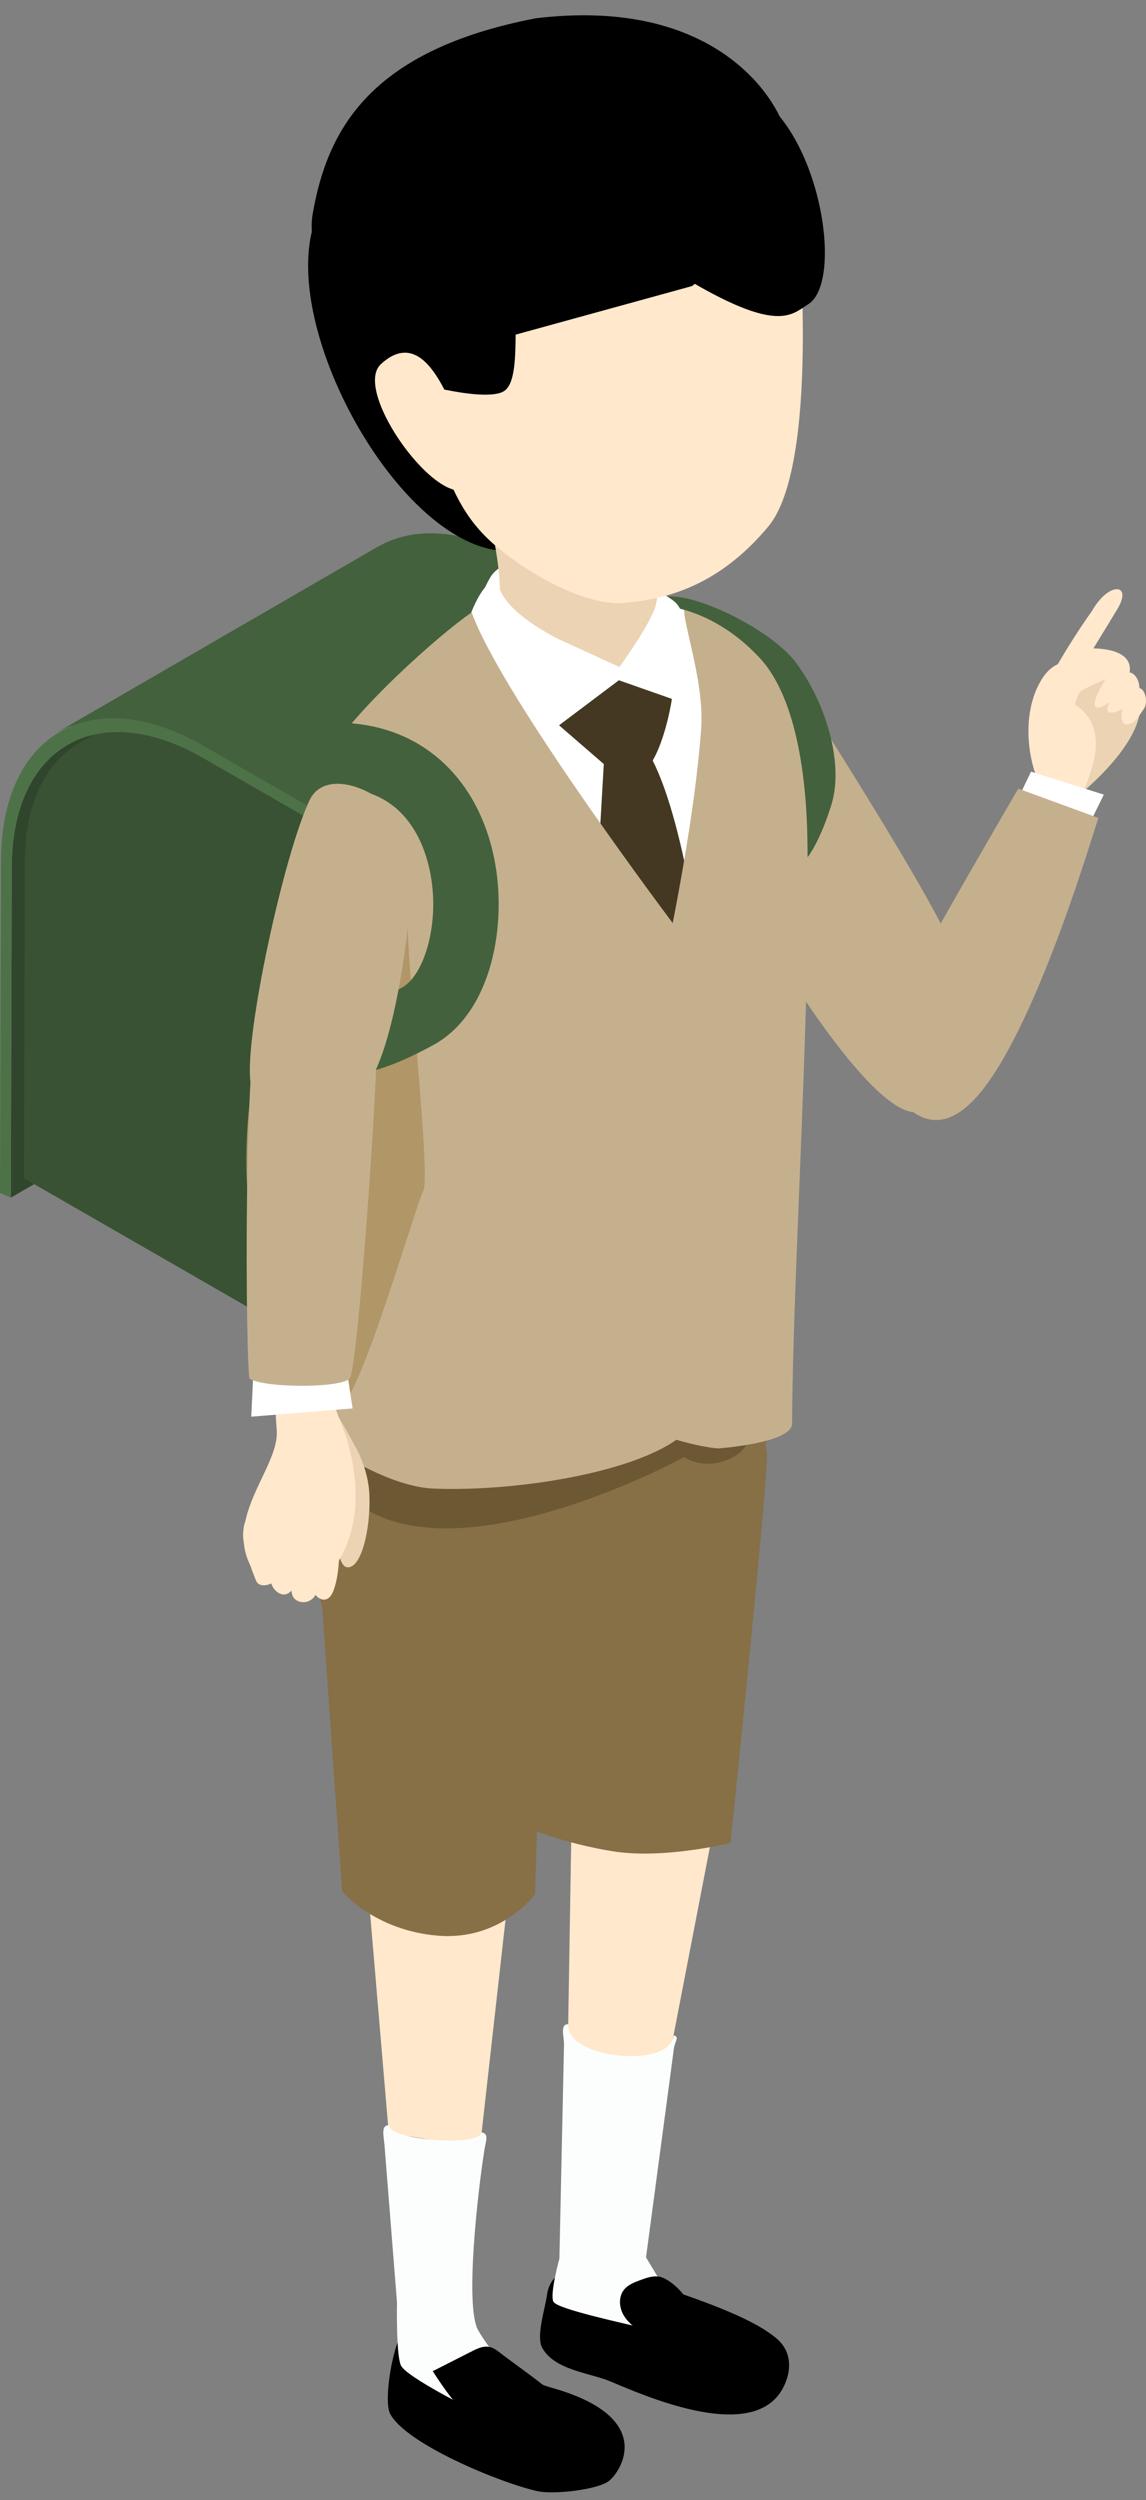
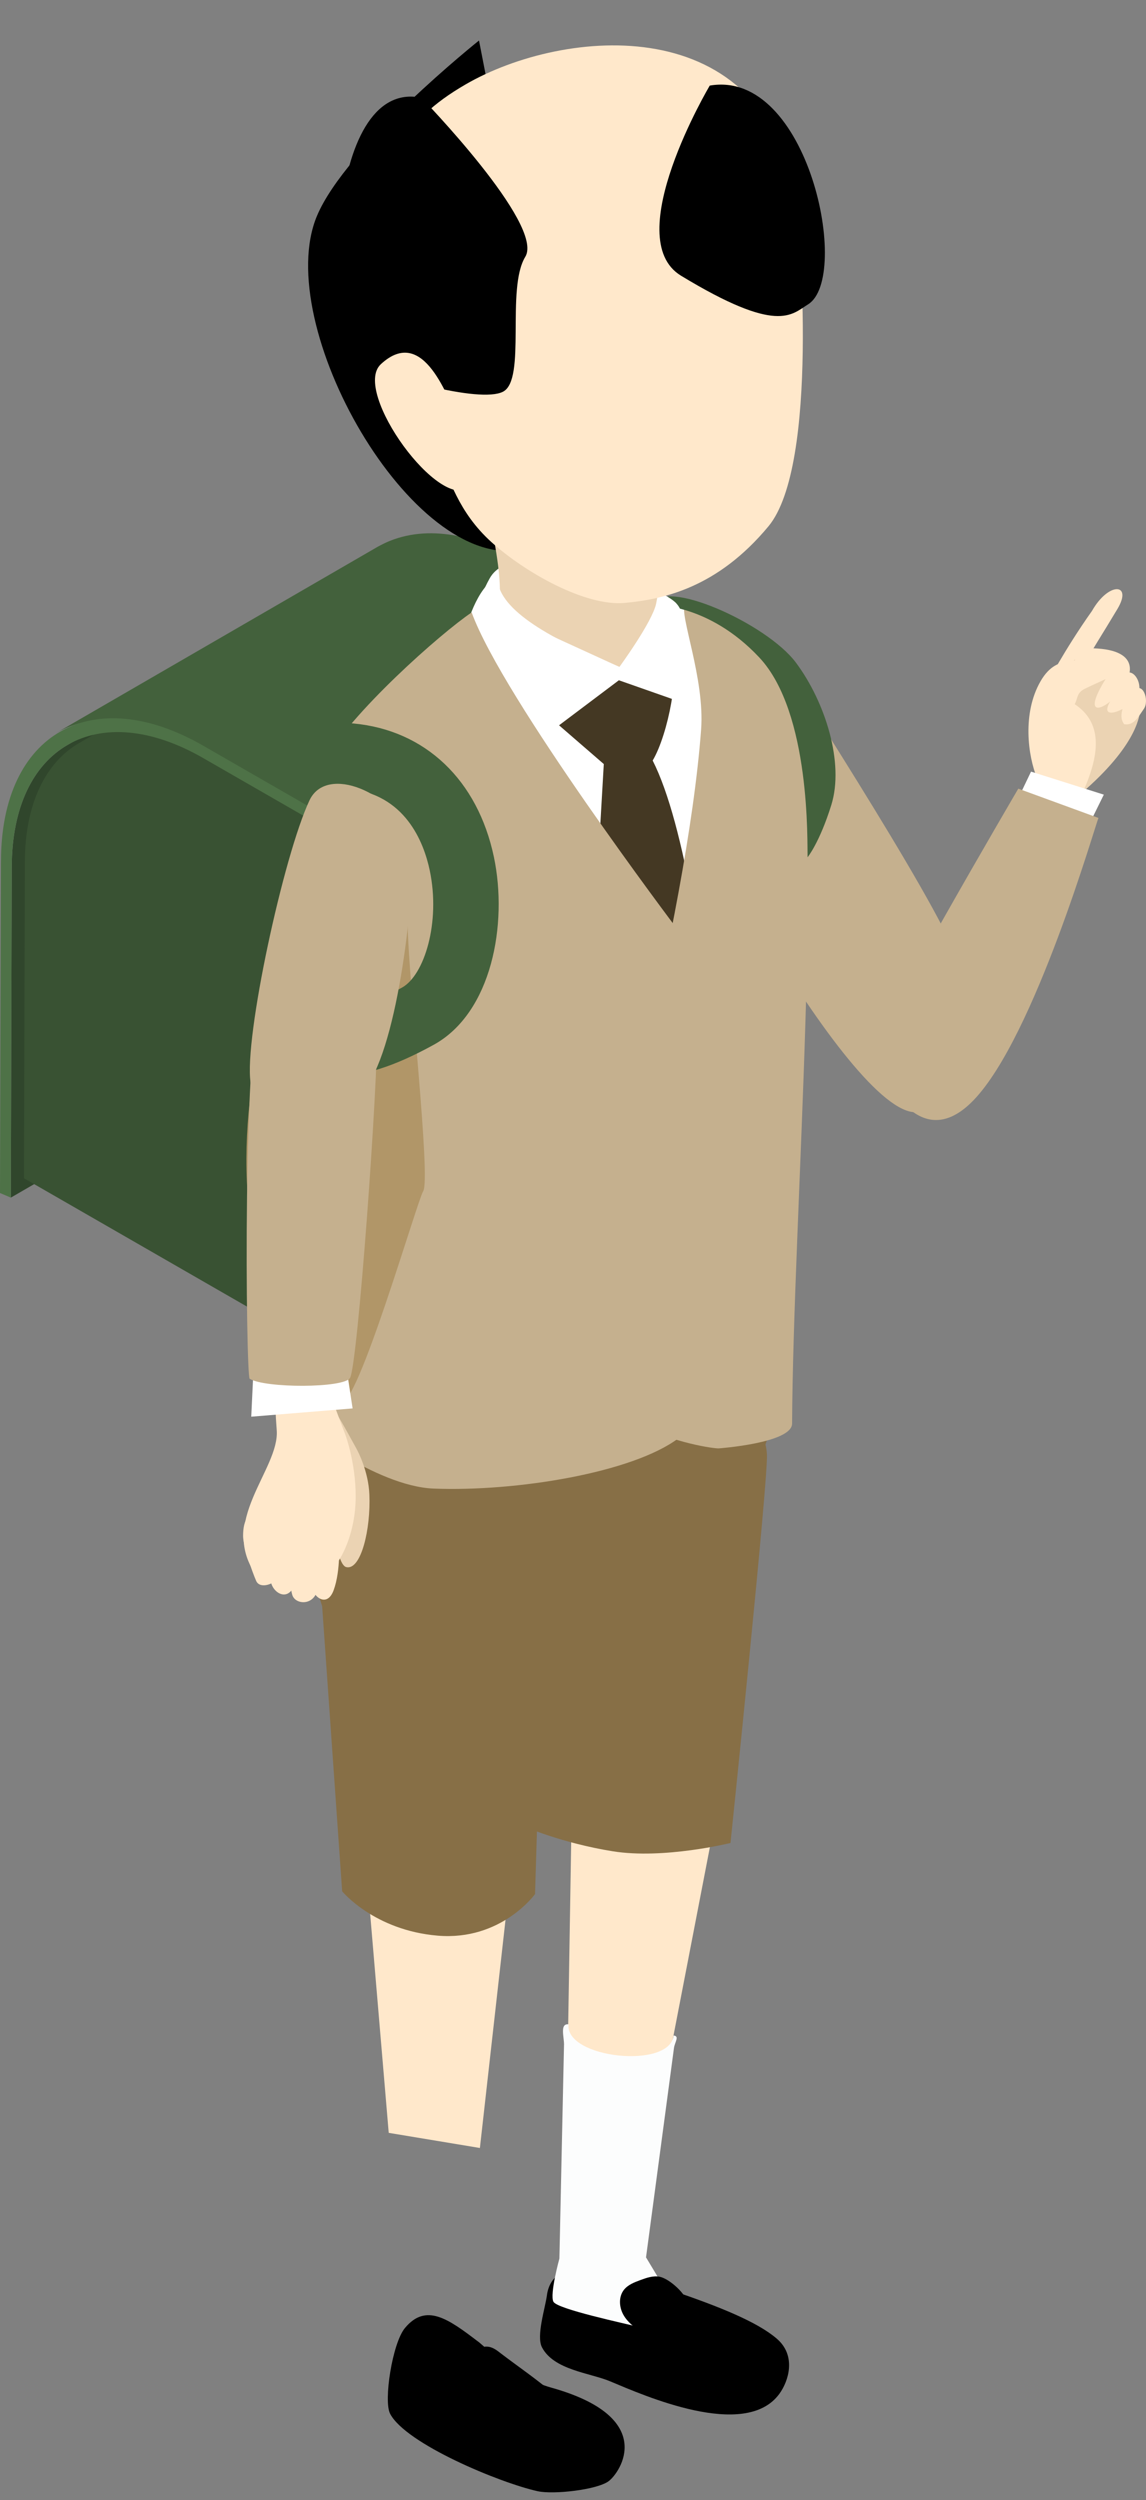
<svg xmlns="http://www.w3.org/2000/svg" width="150" height="327" viewBox="0 0 150 327" fill="none">
  <rect x="0" y="0" width="150" height="327" fill="#808080" stroke="none" />
  <path d="M1.54 113.377C1.561 105.548 4.347 100.034 8.835 97.44L50.948 73.068C46.46 75.666 43.675 81.181 43.654 89.005L43.532 132.277L1.419 156.649L1.54 113.377Z" fill="#30462C" />
  <path d="M3.138 154.121L3.255 112.726C3.276 105.093 5.99 99.716 10.365 97.185L43.838 77.809C44.211 77.592 44.585 77.379 44.954 77.162L47.907 75.453C49.178 74.718 50.428 73.995 51.627 73.297C56.057 70.733 62.189 71.088 68.942 74.973L82.936 83.019L82.738 152.279L41.476 176.162L3.138 154.117V154.121Z" fill="#395233" />
  <path d="M49.412 71.53C49.941 71.246 50.482 70.966 51.04 70.745C56.728 68.472 63.083 70.427 68.179 73.343L82.625 81.648L40.511 106.021L26.065 97.716C25.344 97.302 24.652 96.938 23.922 96.592C18.826 94.077 12.437 92.932 7.299 95.902L49.412 71.53Z" fill="#43613C" />
  <path d="M0.13 112.567C0.176 95.919 12.055 89.177 26.602 97.54L41.048 105.845V107.462L26.598 99.157C12.827 91.236 1.585 97.624 1.539 113.377L1.418 156.649L-0 156.047L0.126 112.563L0.13 112.567Z" fill="#4E7247" />
  <path d="M101.686 85.204C100.553 83.081 89.253 91.357 87.714 95.518C86.179 99.679 111.191 146.033 119.966 145.474C128.741 144.914 126.556 132.903 125.859 127.234C125.159 121.565 103.951 89.452 101.686 85.204Z" fill="#C5B08E" />
  <path d="M142.935 79.902C139.286 85.045 136.832 89.782 136.832 89.782C138.85 91.274 141.421 87.927 142.277 86.265C142.818 85.216 144.248 83.019 146.266 79.643C148.283 76.268 145.121 76.055 142.935 79.902Z" fill="#FFE8CB" />
  <path d="M136.366 101.129C134.692 98.087 137.863 86.933 141.945 85.521C145.137 84.531 145.435 89.339 147.637 89.916C149.088 90.292 149.289 91.537 149.26 92.54C149.235 93.383 149.004 97.114 142.163 103.209C139.466 105.615 140.745 110.24 139.839 114.104C126.903 109.843 133.707 111.126 136.362 101.129H136.366Z" fill="#EBD3B3" />
  <path d="M148.22 90.501C149.554 88.859 150.497 91.616 149.717 92.723C148.941 93.83 148.434 94.908 147.15 94.733C146.374 93.784 146.886 92.143 148.22 90.501Z" fill="#FFE8CB" />
  <path d="M145.25 91.85C145.527 91.328 145.841 91.056 146.164 90.939C146.307 90.48 147.079 88.278 147.444 88.057C148.635 87.338 150.514 90.697 147.565 92.564C147.263 92.707 147.02 92.773 146.814 92.79C145.627 93.413 144.314 93.542 145.246 91.85H145.25Z" fill="#FFE8CB" />
  <path d="M143.082 84.798C156.127 85.216 137.679 99.579 145.129 88.17C146.358 87.292 141.806 87.184 140.783 86.482C140.267 86.127 142.159 85.367 143.082 84.798Z" fill="#FFE8CB" />
  <path d="M135.771 101.881C134.508 98.802 133.812 93.279 136.182 89.135C138.552 84.986 141.63 87.309 144.768 85.471C146.547 84.431 146.853 87.067 146.291 87.748C145.603 88.583 144.42 88.901 141.974 90.1C140.875 90.639 141.081 91.424 140.662 92.105C148.061 96.984 138.417 108.285 137.214 113.072C128.153 110.436 132.545 110.779 135.766 101.885L135.771 101.881Z" fill="#FFE8CB" />
  <path d="M141.899 109.17L144.479 103.94L134.953 100.928L131.819 107.47L141.899 109.17Z" fill="white" />
  <path d="M114.423 137.703C114.423 137.703 119.356 152.266 127.422 143.915C135.484 135.569 143.475 107.487 143.781 106.99L133.286 103.155C133.286 103.155 113.442 136.985 114.428 137.703H114.423Z" fill="#C5B08E" />
  <path d="M82.142 297.471C79.265 296.142 72.243 295.252 71.589 300.211C71.375 301.853 70.167 305.554 70.939 307.029C72.499 310.012 77.201 310.363 79.865 311.478C84.189 313.287 97.528 319.219 102 313.128C103.22 311.47 104.277 308.132 101.672 305.897C99.072 303.662 94.022 301.669 88.111 299.651C85.36 298.712 83.053 297.893 82.138 297.471H82.142Z" fill="black" />
  <path d="M74.818 237.623L74.118 280.188L85.061 282.252L93.346 239.39L74.818 237.623Z" fill="#FFE8CB" />
  <path d="M73.824 267.463L73.22 295.42C73.22 295.42 71.933 300.094 72.436 301.064C72.939 302.033 81.589 303.858 84.063 304.481C86.538 305.103 88.069 301.101 88.069 301.101L84.558 295.265L88.22 267.852C88.346 267.066 88.963 266.327 88.17 266.243C87.696 270.701 73.942 269.239 74.416 264.781C73.271 264.66 73.82 266.319 73.829 267.463H73.824Z" fill="#FCFDFD" />
  <path d="M69.311 204.72C68.749 210.539 68.61 238.905 68.61 238.905C68.61 238.905 73.501 241.069 80.2 242.147C86.898 243.225 95.615 241.061 95.615 241.061C95.615 241.061 100.581 193.319 100.384 190.207C99.579 177.495 70.498 192.459 69.311 204.724V204.72Z" fill="#876F46" />
  <path d="M86.357 297.801C85.502 297.629 84.633 297.934 83.815 298.235C83.023 298.528 82.188 298.849 81.664 299.514C80.955 300.416 81.03 301.753 81.584 302.755C82.138 303.758 83.09 304.481 84.067 305.087C84.986 305.655 86.043 306.16 87.104 305.968C88.891 305.646 90.267 303.165 90.065 301.439C89.91 300.111 87.632 298.06 86.353 297.801H86.357Z" fill="black" />
  <path d="M62.558 306.265C58.649 303.282 55.742 301.21 53.003 304.506C51.358 306.482 50.188 314.022 51.056 315.706C53.078 319.633 65.402 324.75 70.368 325.849C72.466 326.313 78.162 325.661 79.668 324.537C81.178 323.414 86.115 316.216 72.18 312.31C67.315 310.948 63.716 307.142 62.558 306.256V306.265Z" fill="black" />
  <path d="M47.894 243.78L50.88 278.977L62.814 280.957L66.828 245.23L47.894 243.78Z" fill="#FFE8CB" />
-   <path d="M50.319 280.476L51.963 301.168C51.963 301.168 51.825 307.819 52.458 309.368C53.091 310.918 62.546 315.572 62.546 315.572L67.789 311.027C67.789 311.027 64.794 308.587 62.6 304.827C60.809 301.757 62.542 286.563 63.422 281.103C63.594 280.042 64.047 279.01 62.974 278.914C62.802 280.852 50.814 279.925 50.986 277.986C49.832 277.882 50.21 279.319 50.315 280.472L50.319 280.476Z" fill="#FCFDFD" />
  <path d="M65.456 307.748C65.028 307.418 64.579 307.083 64.047 306.975C63.262 306.816 62.474 307.188 61.761 307.551C60.053 308.416 58.346 309.285 56.639 310.15C57.684 311.741 58.736 313.337 60.02 314.741C61.303 316.144 62.851 317.356 64.647 318.003C66.442 318.651 68.506 318.689 70.217 317.849C71.597 317.172 74.193 314.599 72.553 313.178C70.318 311.24 67.805 309.548 65.452 307.748H65.456Z" fill="black" />
  <path d="M40.457 185.762L44.785 247.382C44.785 247.382 48.963 252.482 57.289 253.184C65.616 253.886 70.032 247.745 70.032 247.745C70.032 247.745 71.853 190.896 71.295 180.139C70.972 173.894 40.457 185.762 40.457 185.762Z" fill="#876F46" />
  <path d="M96.647 166.717C100.871 175.924 105.032 184.287 95.628 197.643C91.395 203.655 79.919 209.587 70.427 212.637C58.837 216.363 47.889 221.159 44.278 214.909C37.705 203.534 37.172 174.612 48.925 171.199C71.069 164.766 95.082 168.049 96.647 166.717Z" fill="#876F46" />
-   <path d="M102.834 168.847L102.645 177.674C102.645 177.674 99.063 188.553 96.6 190.186C92.67 192.793 89.562 190.587 89.562 190.587C89.562 190.587 53.552 210.243 43.023 192.476C36.325 181.175 43.644 173.1 43.644 173.1L102.838 168.847H102.834Z" fill="#6D5834" />
  <path d="M57.382 88.282C60.57 83.942 61.404 81.344 67.44 79.881C74.919 78.073 82.818 76.05 90.62 78.992C95.452 81.364 99.705 84.995 101.777 90.242C103.929 95.681 103.405 131.729 103.405 131.729L98.342 172.82C98.342 172.82 53.942 182.048 52.91 181.681C62.428 147.838 69.378 121.402 57.378 88.282H57.382Z" fill="white" />
  <path d="M85.431 99.474C87.478 96.028 89.088 87.447 87.696 85.935C86.022 84.113 80.112 80.955 80.397 81.277C77.587 84.698 69.445 86.699 70.221 92.314L79.03 99.938L74.839 172.732L85.745 185.127L96.37 176.012C96.37 176.012 93.921 116.193 85.427 99.474H85.431Z" fill="#443823" />
  <path d="M89.638 79.05C90.381 77.684 103.489 85.626 104.11 88.521C108.023 106.689 103.816 158.946 103.677 186.209C103.665 188.758 94.089 189.447 94.089 189.447C93.271 189.56 71.761 186.631 75.968 170.89C78.212 162.493 89.882 120.671 91.769 95.418C92.268 88.746 88.896 80.416 89.638 79.05Z" fill="#C5B08E" />
  <path d="M105.704 112.132C105.704 112.132 107.277 110.219 108.812 105.289C110.524 99.792 108.028 91.825 104.177 86.67C100.327 81.511 86.657 75.449 85.449 79.129C85.449 79.129 92.638 78.791 99.395 86.01C106.153 93.229 105.645 110.344 105.704 112.136V112.132Z" fill="#43613C" />
  <path d="M88.507 78.908C91.07 81.573 89.136 91.833 89.136 91.833L81.007 88.98C81.007 88.98 68.017 89.507 64.498 84.736C63.776 83.758 60.697 81.761 64.095 75.65C67.493 69.534 85.953 76.243 88.516 78.908H88.507Z" fill="white" />
  <path d="M62.697 5.295L74.455 65.728C74.455 65.728 77.018 70.106 68.364 71.885C53.918 74.856 35.508 42.484 41.486 28.246C45.303 19.152 62.697 5.299 62.697 5.299V5.295Z" fill="black" />
  <path d="M85.88 78.971C85.356 81.389 81.073 87.238 81.073 87.238L65.012 79.89C65.012 79.89 66.879 77.759 62.714 62.21C59.761 51.177 83.338 63.739 83.338 63.739C83.338 63.739 87.344 72.249 85.88 78.966V78.971Z" fill="#EBD3B3" />
  <path d="M100.582 68.844C107.231 60.844 104.71 30.005 104.143 26.3C100.284 1.101 73.796 3.595 60.939 11.043C52.559 15.898 49.568 21.45 49.958 33.615C50.21 41.51 53.209 50.45 57.315 59.29C58.846 62.586 59.941 66.948 64.329 70.912C68.716 74.877 76.619 79.338 81.77 78.862C86.916 78.386 93.934 76.844 100.582 68.844Z" fill="#FFE8CB" />
  <path d="M55.163 12.785C55.163 12.785 71.312 29.395 68.754 33.59C66.199 37.784 68.921 49.627 65.847 51.231C62.772 52.836 49.932 49.084 47.789 47.651C42.248 43.946 42.336 10.12 55.159 12.785H55.163Z" fill="black" />
  <path d="M92.902 11.194C92.902 11.194 81.04 31.15 89.14 36.063C101.795 43.741 103.569 41.168 105.763 39.814C111.434 36.309 105.817 8.988 92.906 11.194H92.902Z" fill="black" />
-   <path d="M70.152 2.391C93.113 -0.374 101.137 12.275 102.597 16.537C104.057 20.798 102.727 27.837 102.727 27.837L90.584 37.416L60.626 45.659C47.707 44.259 39.574 35.666 40.941 27.9C42.862 16.971 48.416 6.565 70.152 2.387V2.391Z" fill="black" />
  <path d="M49.845 47.643C45.999 51.202 57.702 67.244 61.569 63.651C65.436 60.059 60.873 56.412 60.097 55.008C58.629 52.343 55.529 42.379 49.841 47.643H49.845Z" fill="#FFE8CB" />
  <path d="M65.118 75.47C65.017 79.388 71.137 83.273 81.078 87.234L81.007 88.976L68.746 98.2L60.974 82.275C60.974 82.275 62.316 76.769 65.122 75.466L65.118 75.47Z" fill="white" />
  <path d="M44.916 156.962C44.916 156.962 41.9 136.755 41.502 120.851C41.271 111.581 41.963 101.709 42.378 99.691C45.776 93.362 57.684 82.831 61.736 80.107C65.792 91.299 88.603 121.473 88.603 121.473C88.603 121.473 95.142 165.693 88.842 188.097C82.814 192.651 67.483 195.132 56.749 194.706C49.119 194.401 38.914 186.272 38.914 186.272L44.912 156.958L44.916 156.962Z" fill="#C5B08E" />
  <path d="M55.394 155.801C56.401 154.155 53.507 128.78 53.364 121.152C53.221 113.523 50.579 103.267 45.378 107.921C40.764 112.049 18.755 159.339 44.614 183.368C46.644 184.622 54.576 157.137 55.394 155.801Z" fill="#B19668" />
  <path d="M44.844 140.657C47.562 140.657 51.388 139.625 56.782 136.651C64.366 132.465 66.492 120.872 64.647 112.095C62.529 102.031 55.662 95.501 46.275 94.632C41.736 94.21 36.501 95.861 34.983 100.498L42.135 103.176C42.156 103.142 44.249 103.034 45.482 103.146C53.036 103.848 55.469 110.152 56.249 113.849C57.688 120.68 55.524 127.573 52.625 129.173C46.879 132.343 44.806 132.068 44.79 132.072C44.794 132.072 39.937 138.869 39.937 138.869C40.91 139.851 42.445 140.661 44.849 140.661L44.844 140.657Z" fill="#43613C" />
  <path d="M38.818 183.21C39.246 182.52 40.102 182.22 40.873 182.479C43.294 183.302 43.432 183.644 46.624 189.426C46.901 189.927 48.218 192.463 48.348 195.475C48.541 200.012 47.257 205.426 45.328 204.979C43.809 204.624 43.34 196.34 43.151 195.178C42.648 192.095 39.804 193.946 37.929 191.523C35.802 188.783 37.178 185.875 38.822 183.21H38.818Z" fill="#EBD3B3" />
  <path d="M43.675 207.991C42.723 210.602 40.495 208.58 40.726 206.7C40.856 205.622 40.881 204.54 40.873 203.747C40.865 203.003 41.326 202.339 42.026 202.084C43.201 201.658 44.426 202.556 44.376 203.801C44.325 205.104 44.149 206.688 43.675 207.987V207.991Z" fill="#FFE8CB" />
  <path d="M41.602 206.592C41.976 210.134 38.67 210.118 38.251 208.593C37.869 207.21 37.605 204.34 37.827 202.769C38.05 201.198 38.708 199.749 40.311 200.004C41.913 200.258 41.393 204.57 41.607 206.592H41.602Z" fill="#FFE8CB" />
  <path d="M38.573 207.231C37.675 209.712 35.52 208.238 35.427 206.663C35.343 205.23 34.253 203.233 34.689 202.03C35.419 200.012 36.853 198.934 38.204 201.069C37.965 201.345 39.475 204.753 38.577 207.231H38.573Z" fill="#FFE8CB" />
  <path d="M37.461 204.144C37.461 206.78 34.16 208.238 33.531 206.784C32.96 205.468 31.819 202.188 31.819 200.91C31.819 198.767 32.524 197.355 34.525 198.901C34.395 199.239 37.457 201.507 37.461 204.139V204.144Z" fill="#FFE8CB" />
  <path d="M42.848 181.526C42.337 180.298 42.114 171.713 41.28 172.745C40.147 174.153 34.9 170.084 36.221 187.061C36.624 192.217 28.352 199.118 33.683 206.224C34.497 207.31 37.89 206.846 41.98 206.437C42.97 206.337 45.621 203.438 46.376 198.274C47.022 193.854 45.772 189.067 45.059 187.279C44.585 186.088 43.696 183.552 42.853 181.526H42.848Z" fill="#FFE8CB" />
  <path d="M46.153 184.221L44.354 172.432L33.54 171.575L32.886 185.303L46.153 184.221Z" fill="white" />
  <path d="M45.814 180.239C46.821 178.593 49.522 141.442 49.379 133.814C49.237 126.186 37.551 122.259 34.48 128.517C31.64 134.303 32.198 180.047 32.676 180.34C34.707 181.593 44.996 181.58 45.814 180.239Z" fill="#C5B08E" />
  <path d="M32.794 141.559C31.943 135.765 37.102 111.928 40.508 104.688C42.756 99.904 51.552 103.719 53.662 109.538C54.669 112.312 52.903 132.235 49.04 140.268C45.176 148.302 33.646 147.349 32.794 141.555V141.559Z" fill="#C5B08E" />
</svg>